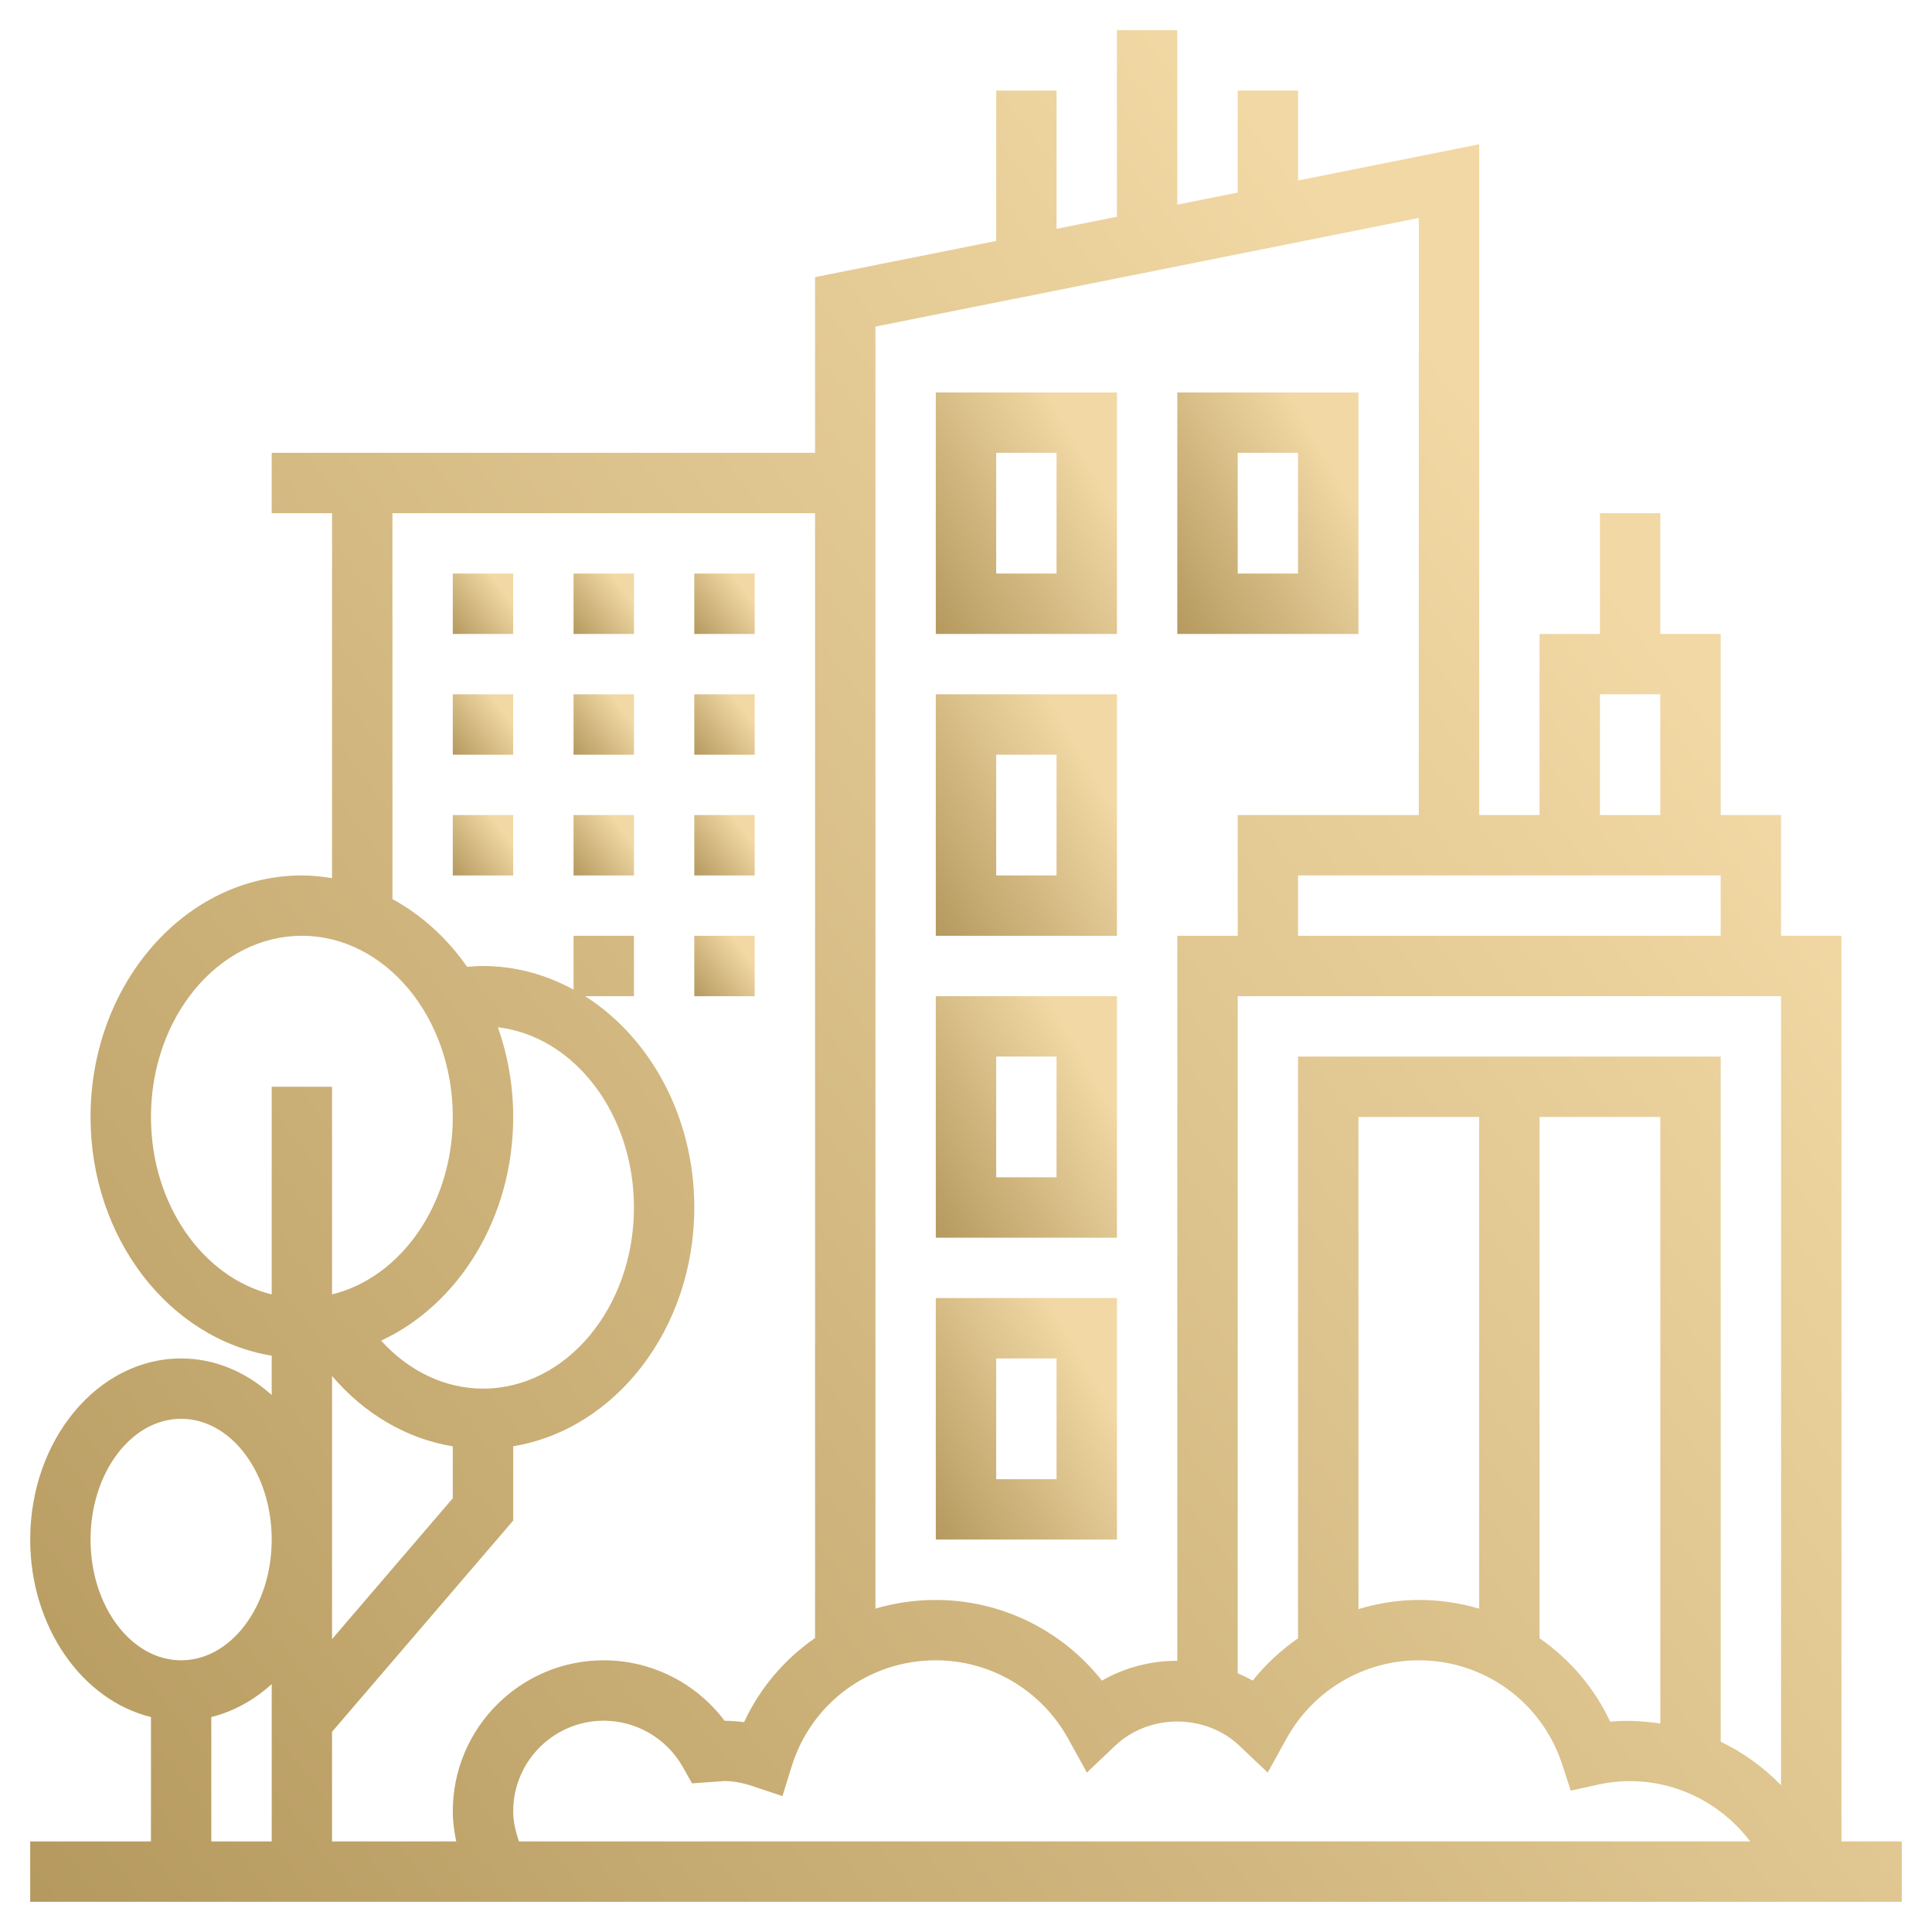
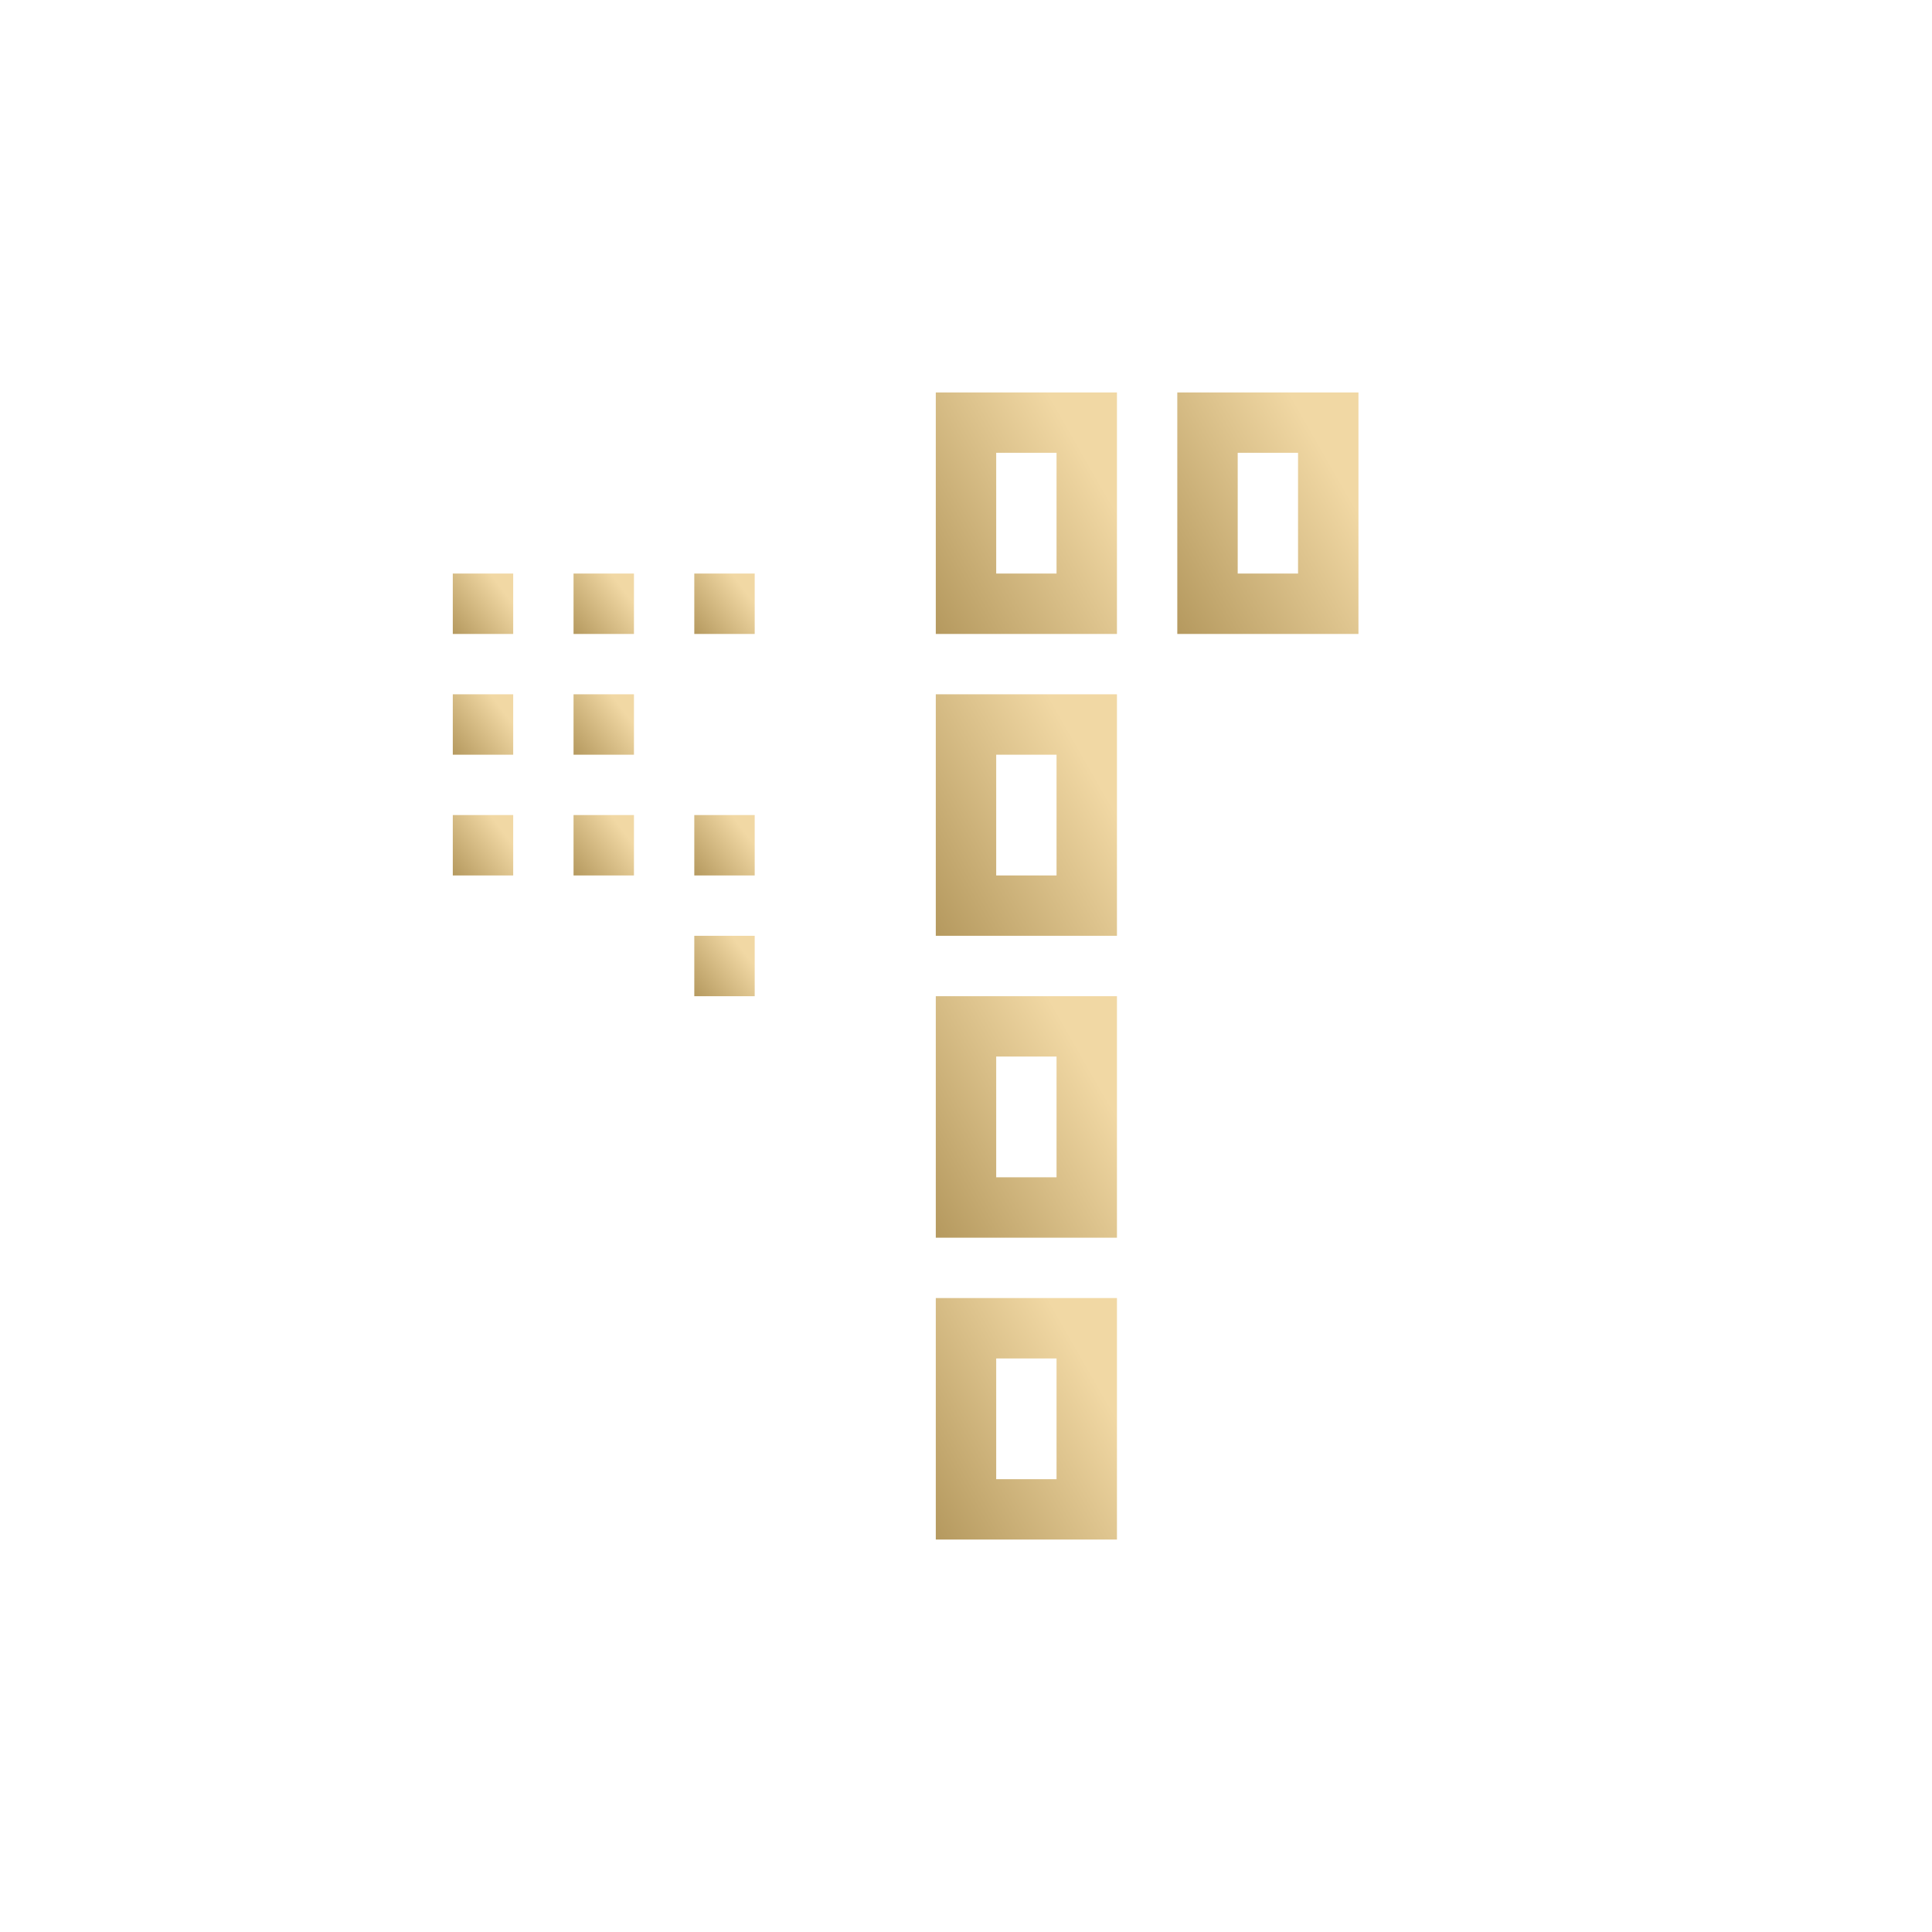
<svg xmlns="http://www.w3.org/2000/svg" width="60" height="60" viewBox="0 0 60 60" fill="none">
-   <path d="M57.188 57.188V29.062H55.312V25.312H53.438V19.688H51.562V15.938H49.688V19.688H47.812V25.312H45.938V4.481L40.312 5.606V2.812H38.438V5.981L36.562 6.356V0.938H34.688V6.731L32.812 7.106V2.812H30.938V7.482L25.312 8.607V14.062H8.438V15.938H10.312V27.273C10.005 27.222 9.694 27.188 9.375 27.188C5.757 27.188 2.812 30.552 2.812 34.688C2.812 38.458 5.263 41.579 8.438 42.102V43.324C7.653 42.614 6.681 42.188 5.625 42.188C3.04 42.188 0.938 44.71 0.938 47.812C0.938 50.529 2.551 52.801 4.688 53.324V57.188H0.938V59.062H59.062V57.188H57.188ZM15.938 56.25C15.938 54.699 17.199 53.438 18.75 53.438C19.762 53.438 20.702 53.986 21.202 54.869L21.492 55.384L22.5 55.312C22.776 55.312 23.066 55.366 23.389 55.475L24.3 55.78L24.584 54.862C25.194 52.889 26.994 51.562 29.062 51.562C30.767 51.562 32.34 52.492 33.168 53.988L33.754 55.049L34.633 54.215C35.69 53.213 37.434 53.213 38.491 54.215L39.37 55.049L39.956 53.988C40.785 52.492 42.358 51.562 44.062 51.562C46.098 51.562 47.888 52.864 48.518 54.801L48.782 55.61L49.613 55.426C51.472 55.013 53.288 55.778 54.355 57.188H16.119C16.012 56.886 15.938 56.573 15.938 56.25ZM55.312 30.938V55.441C54.769 54.884 54.138 54.426 53.438 54.09V32.812H40.312V50.878C39.787 51.246 39.307 51.682 38.904 52.194C38.754 52.107 38.597 52.033 38.438 51.965V30.938H55.312ZM44.062 49.688C43.417 49.688 42.788 49.792 42.188 49.972V34.688H45.938V49.959C45.34 49.782 44.71 49.688 44.062 49.688ZM47.812 34.688H51.562V53.526C51.053 53.452 50.535 53.416 50.005 53.468C49.509 52.405 48.742 51.526 47.812 50.876V34.688ZM40.312 29.062V27.188H53.438V29.062H40.312ZM49.688 21.562H51.562V25.312H49.688V21.562ZM44.062 6.769V25.312H38.438V29.062H36.562V51.577C35.745 51.577 34.928 51.783 34.221 52.194C32.988 50.628 31.092 49.688 29.062 49.688C28.414 49.688 27.784 49.781 27.188 49.957V10.143L44.062 6.769ZM12.188 15.938H25.312V50.87C24.375 51.522 23.604 52.41 23.108 53.484C22.911 53.457 22.71 53.442 22.502 53.44C21.623 52.269 20.234 51.562 18.75 51.562C16.165 51.562 14.062 53.665 14.062 56.25C14.062 56.567 14.105 56.879 14.168 57.188H10.312V53.783L15.938 47.222V44.915C19.112 44.392 21.562 41.271 21.562 37.5C21.562 34.678 20.19 32.217 18.17 30.938H19.688V29.062H17.812V30.734C16.958 30.268 16.007 30 15 30C14.839 30 14.674 30.01 14.507 30.026C13.887 29.137 13.094 28.416 12.188 27.922V15.938ZM15.938 34.688C15.938 33.703 15.766 32.765 15.463 31.903C17.831 32.183 19.688 34.586 19.688 37.5C19.688 40.602 17.585 43.125 15 43.125C13.817 43.125 12.693 42.58 11.835 41.635C14.237 40.521 15.938 37.828 15.938 34.688ZM10.312 42.732C11.318 43.912 12.63 44.682 14.062 44.917V46.529L10.312 50.904V42.732ZM4.688 34.688C4.688 31.585 6.79 29.062 9.375 29.062C11.96 29.062 14.062 31.585 14.062 34.688C14.062 37.404 12.449 39.676 10.312 40.199V33.75H8.438V40.199C6.301 39.676 4.688 37.404 4.688 34.688ZM2.812 47.812C2.812 45.744 4.074 44.062 5.625 44.062C7.176 44.062 8.438 45.744 8.438 47.812C8.438 49.881 7.176 51.562 5.625 51.562C4.074 51.562 2.812 49.881 2.812 47.812ZM6.562 53.324C7.256 53.154 7.892 52.795 8.438 52.302V57.188H6.562V53.324Z" fill="url(#paint0_linear_1307_630)" />
  <path d="M34.688 12.188H29.062V19.688H34.688V12.188ZM32.812 17.812H30.938V14.062H32.812V17.812Z" fill="url(#paint1_linear_1307_630)" />
  <path d="M34.688 21.562H29.062V29.062H34.688V21.562ZM32.812 27.188H30.938V23.438H32.812V27.188Z" fill="url(#paint2_linear_1307_630)" />
  <path d="M34.688 30.938H29.062V38.438H34.688V30.938ZM32.812 36.562H30.938V32.812H32.812V36.562Z" fill="url(#paint3_linear_1307_630)" />
  <path d="M34.688 40.312H29.062V47.812H34.688V40.312ZM32.812 45.938H30.938V42.188H32.812V45.938Z" fill="url(#paint4_linear_1307_630)" />
  <path d="M42.188 12.188H36.562V19.688H42.188V12.188ZM40.312 17.812H38.438V14.062H40.312V17.812Z" fill="url(#paint5_linear_1307_630)" />
  <path d="M14.062 17.812H15.938V19.688H14.062V17.812Z" fill="url(#paint6_linear_1307_630)" />
  <path d="M17.812 17.812H19.688V19.688H17.812V17.812Z" fill="url(#paint7_linear_1307_630)" />
  <path d="M21.562 17.812H23.438V19.688H21.562V17.812Z" fill="url(#paint8_linear_1307_630)" />
  <path d="M14.062 21.562H15.938V23.438H14.062V21.562Z" fill="url(#paint9_linear_1307_630)" />
  <path d="M17.812 21.562H19.688V23.438H17.812V21.562Z" fill="url(#paint10_linear_1307_630)" />
-   <path d="M21.562 21.562H23.438V23.438H21.562V21.562Z" fill="url(#paint11_linear_1307_630)" />
+   <path d="M21.562 21.562V23.438H21.562V21.562Z" fill="url(#paint11_linear_1307_630)" />
  <path d="M17.812 25.312H19.688V27.188H17.812V25.312Z" fill="url(#paint12_linear_1307_630)" />
  <path d="M14.062 25.312H15.938V27.188H14.062V25.312Z" fill="url(#paint13_linear_1307_630)" />
  <path d="M21.562 25.312H23.438V27.188H21.562V25.312Z" fill="url(#paint14_linear_1307_630)" />
  <path d="M21.562 29.062H23.438V30.938H21.562V29.062Z" fill="url(#paint15_linear_1307_630)" />
  <defs>
    <linearGradient id="paint0_linear_1307_630" x1="-1.967" y1="61.967" x2="52.131" y2="20.656" gradientUnits="userSpaceOnUse">
      <stop stop-color="#B1955A" />
      <stop offset="1" stop-color="#F1D8A4" />
    </linearGradient>
    <linearGradient id="paint1_linear_1307_630" x1="28.781" y1="20.062" x2="35.023" y2="16.488" gradientUnits="userSpaceOnUse">
      <stop stop-color="#B1955A" />
      <stop offset="1" stop-color="#F1D8A4" />
    </linearGradient>
    <linearGradient id="paint2_linear_1307_630" x1="28.781" y1="29.437" x2="35.023" y2="25.863" gradientUnits="userSpaceOnUse">
      <stop stop-color="#B1955A" />
      <stop offset="1" stop-color="#F1D8A4" />
    </linearGradient>
    <linearGradient id="paint3_linear_1307_630" x1="28.781" y1="38.812" x2="35.023" y2="35.238" gradientUnits="userSpaceOnUse">
      <stop stop-color="#B1955A" />
      <stop offset="1" stop-color="#F1D8A4" />
    </linearGradient>
    <linearGradient id="paint4_linear_1307_630" x1="28.781" y1="48.187" x2="35.023" y2="44.613" gradientUnits="userSpaceOnUse">
      <stop stop-color="#B1955A" />
      <stop offset="1" stop-color="#F1D8A4" />
    </linearGradient>
    <linearGradient id="paint5_linear_1307_630" x1="36.281" y1="20.062" x2="42.523" y2="16.488" gradientUnits="userSpaceOnUse">
      <stop stop-color="#B1955A" />
      <stop offset="1" stop-color="#F1D8A4" />
    </linearGradient>
    <linearGradient id="paint6_linear_1307_630" x1="13.969" y1="19.781" x2="15.714" y2="18.449" gradientUnits="userSpaceOnUse">
      <stop stop-color="#B1955A" />
      <stop offset="1" stop-color="#F1D8A4" />
    </linearGradient>
    <linearGradient id="paint7_linear_1307_630" x1="17.719" y1="19.781" x2="19.464" y2="18.449" gradientUnits="userSpaceOnUse">
      <stop stop-color="#B1955A" />
      <stop offset="1" stop-color="#F1D8A4" />
    </linearGradient>
    <linearGradient id="paint8_linear_1307_630" x1="21.469" y1="19.781" x2="23.214" y2="18.449" gradientUnits="userSpaceOnUse">
      <stop stop-color="#B1955A" />
      <stop offset="1" stop-color="#F1D8A4" />
    </linearGradient>
    <linearGradient id="paint9_linear_1307_630" x1="13.969" y1="23.531" x2="15.714" y2="22.199" gradientUnits="userSpaceOnUse">
      <stop stop-color="#B1955A" />
      <stop offset="1" stop-color="#F1D8A4" />
    </linearGradient>
    <linearGradient id="paint10_linear_1307_630" x1="17.719" y1="23.531" x2="19.464" y2="22.199" gradientUnits="userSpaceOnUse">
      <stop stop-color="#B1955A" />
      <stop offset="1" stop-color="#F1D8A4" />
    </linearGradient>
    <linearGradient id="paint11_linear_1307_630" x1="21.469" y1="23.531" x2="23.214" y2="22.199" gradientUnits="userSpaceOnUse">
      <stop stop-color="#B1955A" />
      <stop offset="1" stop-color="#F1D8A4" />
    </linearGradient>
    <linearGradient id="paint12_linear_1307_630" x1="17.719" y1="27.281" x2="19.464" y2="25.949" gradientUnits="userSpaceOnUse">
      <stop stop-color="#B1955A" />
      <stop offset="1" stop-color="#F1D8A4" />
    </linearGradient>
    <linearGradient id="paint13_linear_1307_630" x1="13.969" y1="27.281" x2="15.714" y2="25.949" gradientUnits="userSpaceOnUse">
      <stop stop-color="#B1955A" />
      <stop offset="1" stop-color="#F1D8A4" />
    </linearGradient>
    <linearGradient id="paint14_linear_1307_630" x1="21.469" y1="27.281" x2="23.214" y2="25.949" gradientUnits="userSpaceOnUse">
      <stop stop-color="#B1955A" />
      <stop offset="1" stop-color="#F1D8A4" />
    </linearGradient>
    <linearGradient id="paint15_linear_1307_630" x1="21.469" y1="31.031" x2="23.214" y2="29.699" gradientUnits="userSpaceOnUse">
      <stop stop-color="#B1955A" />
      <stop offset="1" stop-color="#F1D8A4" />
    </linearGradient>
  </defs>
</svg>